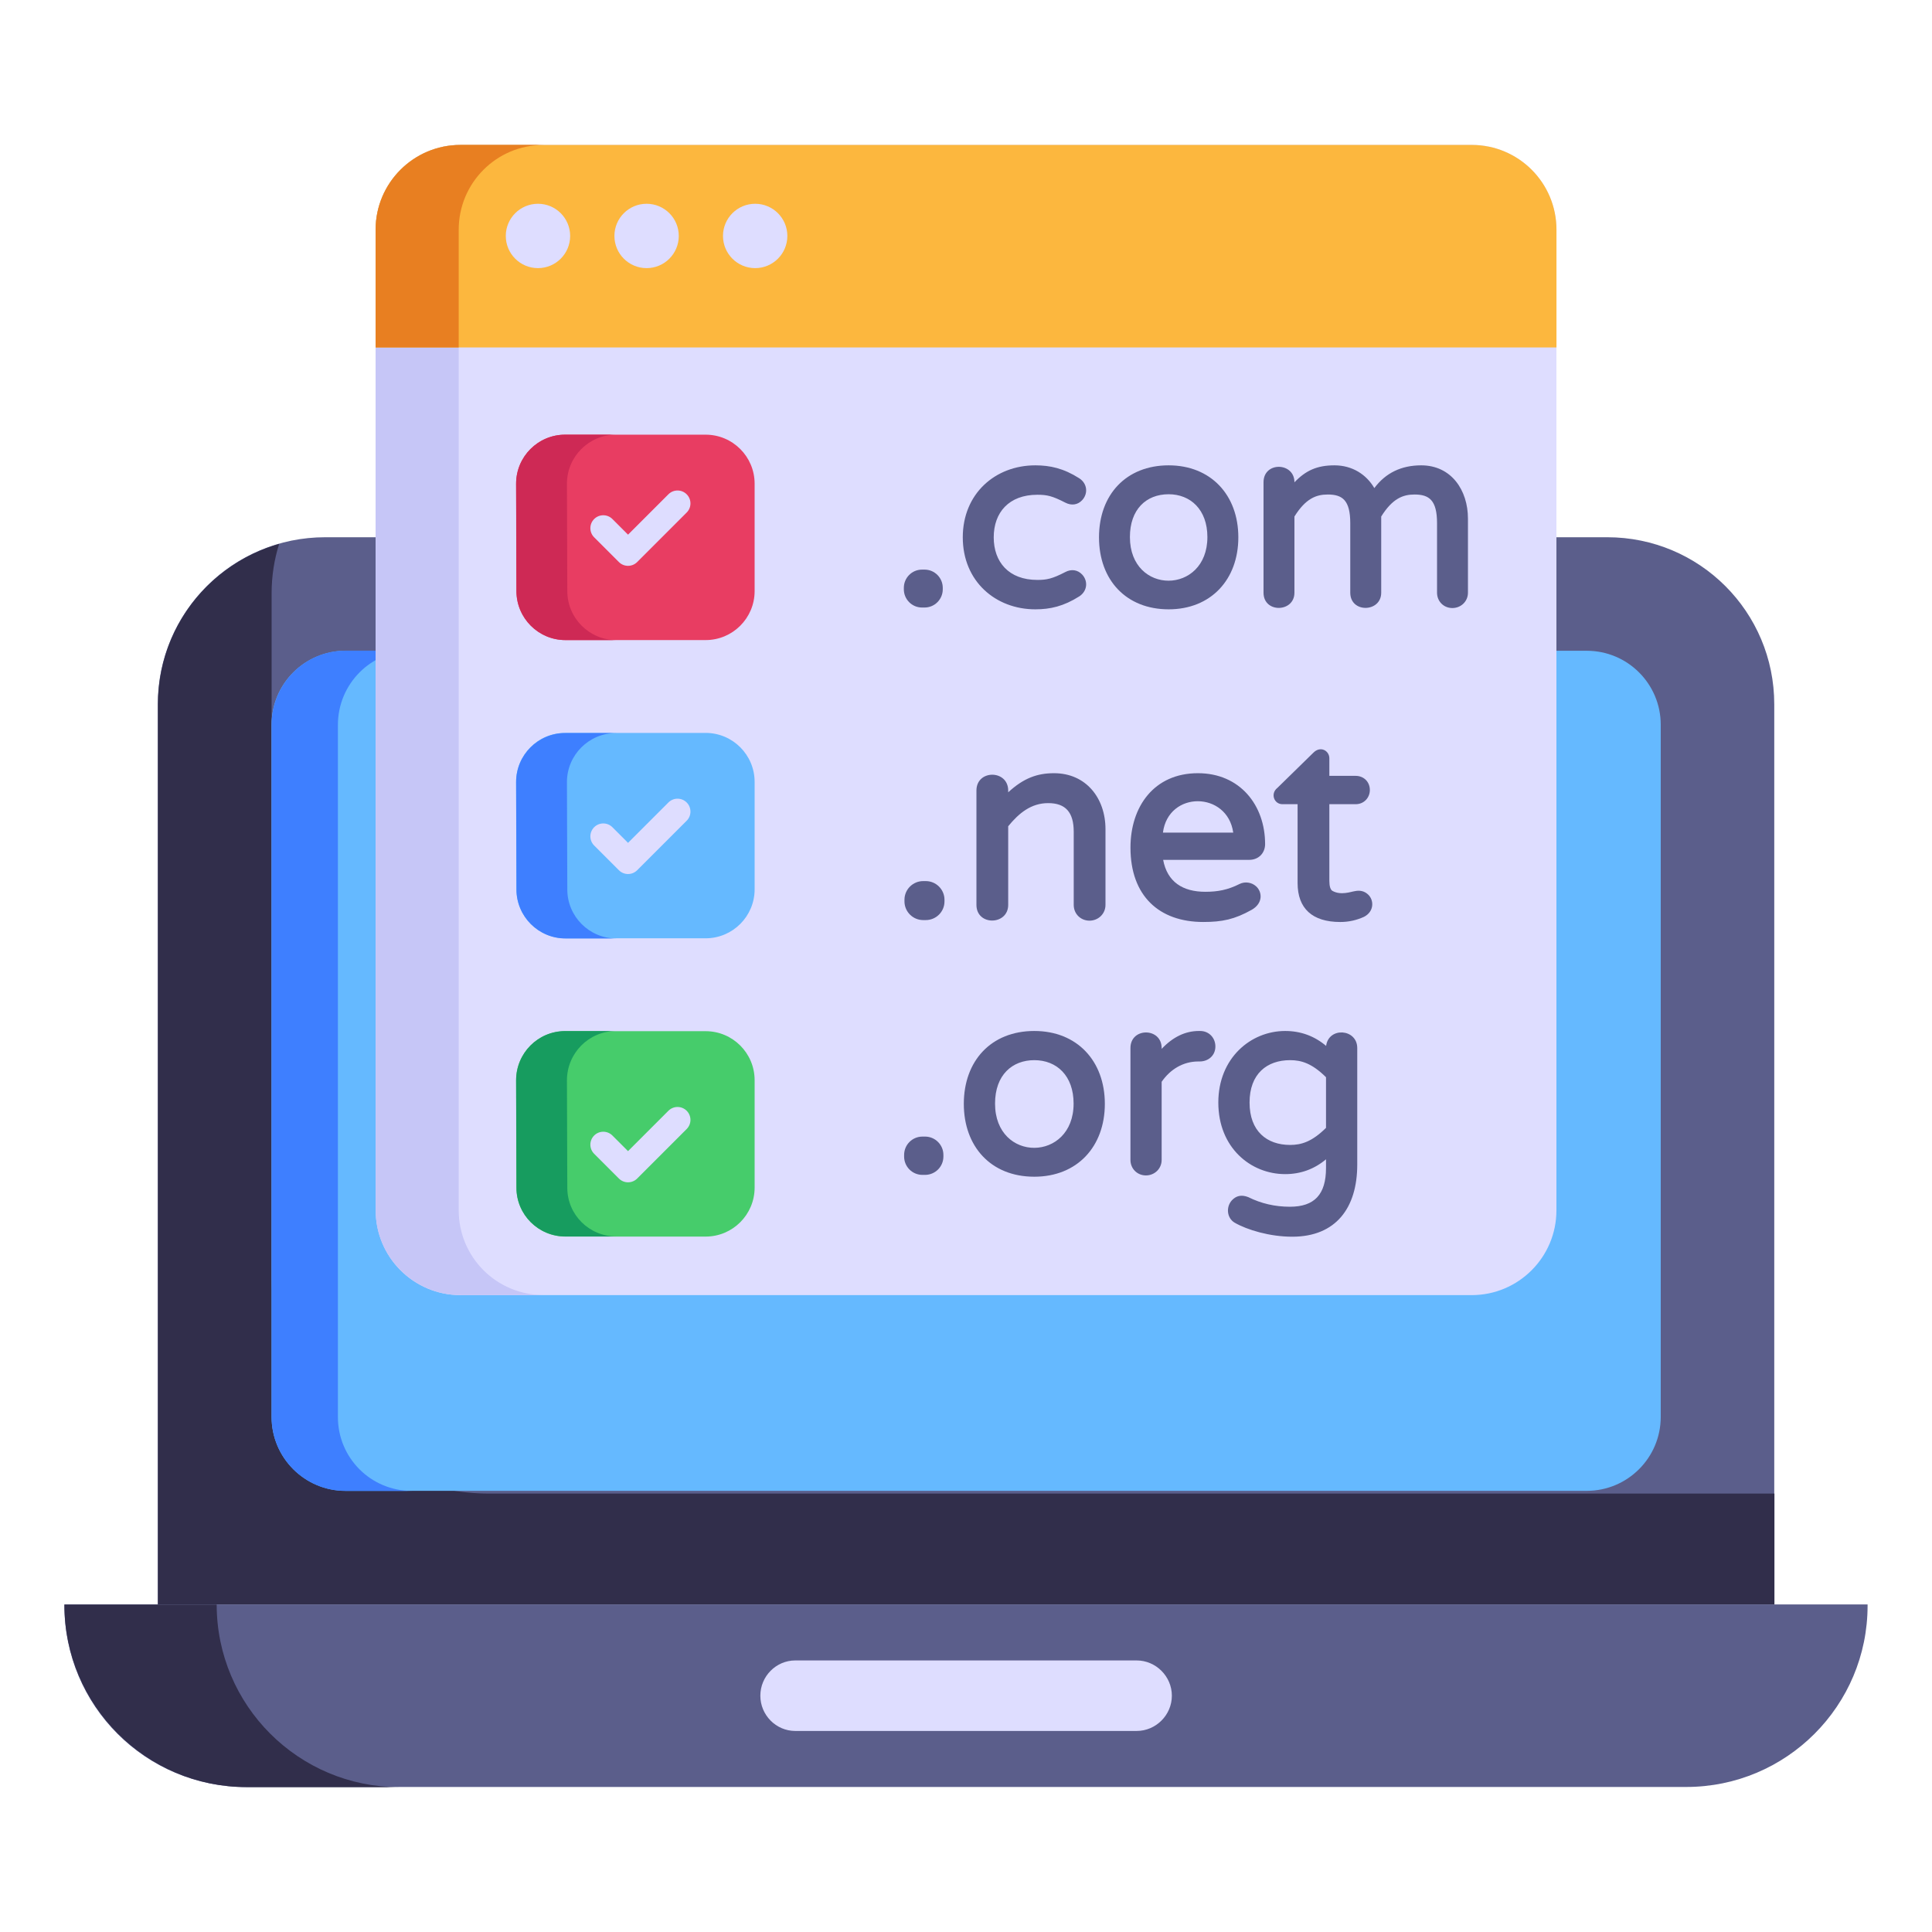
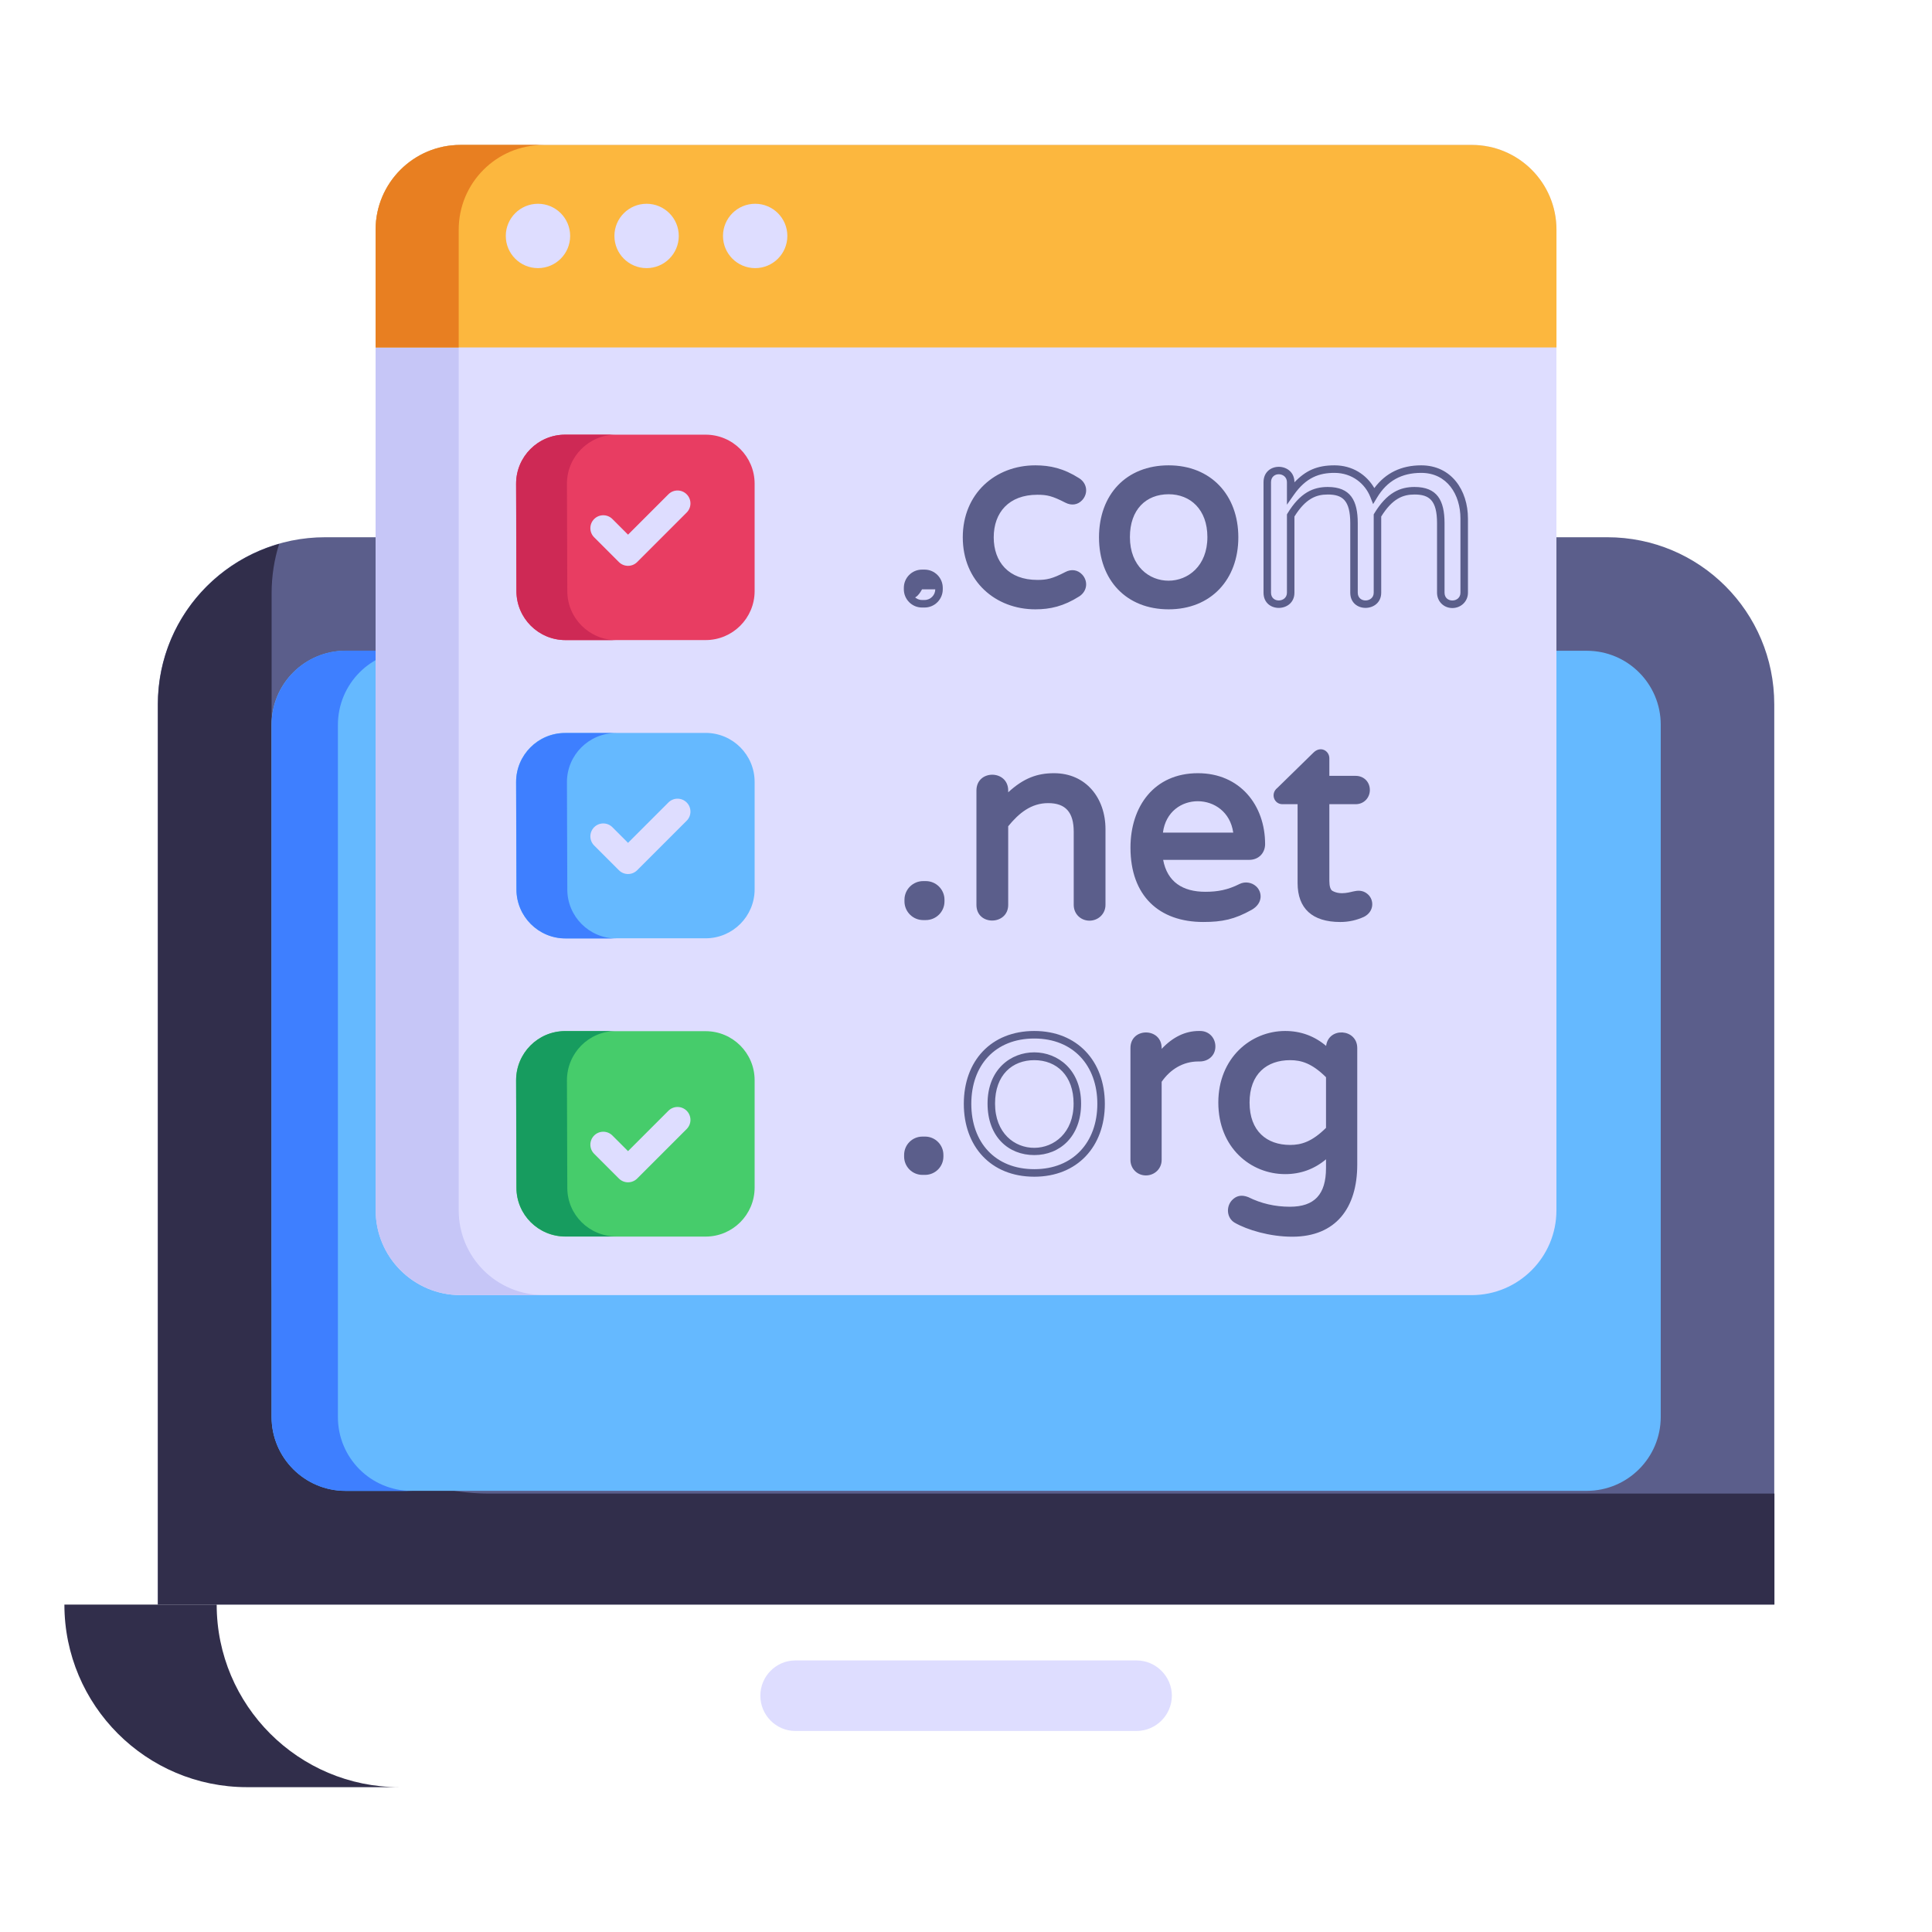
<svg xmlns="http://www.w3.org/2000/svg" width="300" height="300" viewBox="0 0 300 300" fill="none">
  <path d="M275.506 109.364V249.132H24.5V109.364C24.5 95.01 36.148 83.422 50.501 83.422H249.564C263.917 83.422 275.506 95.01 275.506 109.364Z" fill="#5B5E8B" />
  <path d="M275.533 231.923V249.159H24.527V109.391C24.527 97.508 32.469 87.567 43.351 84.449C42.587 86.861 42.175 89.449 42.175 92.155V198.113C42.175 216.786 57.312 231.923 75.984 231.923H275.533Z" fill="#312E4B" />
-   <path d="M261.837 277.479H38.166C22.612 277.479 10.004 264.871 10.004 249.317V249.133H289.998V249.317C289.998 264.871 277.39 277.479 261.837 277.479Z" fill="#5B5E8B" />
  <path d="M62.001 277.51H38.354C22.706 277.51 10 264.804 10 249.156H33.647C33.647 264.804 46.354 277.51 62.001 277.51Z" fill="#312E4B" />
  <path d="M42.168 220.011V112.537C42.168 106.193 47.31 101.051 53.654 101.051H246.392C252.736 101.051 257.878 106.193 257.878 112.537V220.011C257.878 226.354 252.736 231.496 246.392 231.496H53.654C47.31 231.496 42.168 226.354 42.168 220.011Z" fill="#65B9FF" />
  <path d="M63.941 231.508H53.647C47.294 231.508 42.176 226.332 42.176 220.038V112.565C42.176 106.212 47.294 101.035 53.647 101.035H63.941C57.588 101.035 52.47 106.212 52.47 112.565V220.038C52.47 226.391 57.588 231.508 63.941 231.508Z" fill="#3E7FFF" />
  <path d="M181.966 263.308C181.966 266.307 179.49 268.783 176.49 268.783H123.494C120.495 268.783 118.066 266.307 118.066 263.308C118.066 260.308 120.495 257.832 123.494 257.832H176.49C179.49 257.832 181.966 260.308 181.966 263.308Z" fill="#DEDDFF" />
  <path d="M241.681 35.658V187.941C241.681 195.213 235.787 201.107 228.515 201.107H71.51C64.238 201.107 58.344 195.213 58.344 187.941V35.658C58.344 28.387 64.238 22.492 71.51 22.492H228.515C235.787 22.492 241.681 28.387 241.681 35.658Z" fill="#DEDDFF" />
  <path d="M84.393 201.094H71.49C64.249 201.094 58.324 195.213 58.324 187.928V35.674C58.324 28.389 64.249 22.508 71.49 22.508H84.393C77.108 22.508 71.227 28.389 71.227 35.674V187.928C71.227 195.213 77.108 201.094 84.393 201.094Z" fill="#C6C6F7" />
  <path d="M241.689 35.67V53.952H58.324V35.67C58.324 28.385 64.249 22.504 71.49 22.504H228.523C235.808 22.504 241.689 28.385 241.689 35.67Z" fill="#FCB73E" />
  <path d="M84.393 22.508C77.108 22.508 71.227 28.389 71.227 35.674V53.956H58.324V35.674C58.324 28.389 64.249 22.508 71.49 22.508H84.393Z" fill="#E87F21" />
  <path d="M83.536 41.634C86.296 41.634 88.533 39.397 88.533 36.637C88.533 33.878 86.296 31.641 83.536 31.641C80.776 31.641 78.539 33.878 78.539 36.637C78.539 39.397 80.776 41.634 83.536 41.634Z" fill="#DEDDFF" />
  <path d="M100.403 41.634C103.163 41.634 105.4 39.397 105.4 36.637C105.4 33.878 103.163 31.641 100.403 31.641C97.643 31.641 95.406 33.878 95.406 36.637C95.406 39.397 97.643 41.634 100.403 41.634Z" fill="#DEDDFF" />
  <path d="M117.262 41.634C120.022 41.634 122.259 39.397 122.259 36.637C122.259 33.878 120.022 31.641 117.262 31.641C114.503 31.641 112.266 33.878 112.266 36.637C112.266 39.397 114.503 41.634 117.262 41.634Z" fill="#DEDDFF" />
  <path d="M80.184 91.801L80.137 75.129C80.125 70.917 83.536 67.496 87.748 67.496H109.567C113.77 67.496 117.178 70.904 117.178 75.108V91.779C117.178 95.983 113.77 99.391 109.567 99.391H87.795C83.6 99.391 80.196 95.996 80.184 91.801Z" fill="#E83D62" />
  <path d="M80.184 138.109L80.137 121.438C80.125 117.226 83.536 113.805 87.748 113.805H109.567C113.77 113.805 117.178 117.212 117.178 121.416V138.088C117.178 142.292 113.77 145.699 109.567 145.699H87.795C83.6 145.699 80.196 142.305 80.184 138.109Z" fill="#65B9FF" />
  <path d="M80.184 184.426L80.137 167.754C80.125 163.542 83.536 160.121 87.748 160.121H109.567C113.77 160.121 117.178 163.529 117.178 167.732V184.404C117.178 188.608 113.77 192.016 109.567 192.016H87.795C83.6 192.016 80.196 188.621 80.184 184.426Z" fill="#46CC6B" />
  <path d="M95.701 99.392H87.811C83.614 99.392 80.2 95.979 80.2 91.782L80.144 75.106C80.144 70.909 83.558 67.496 87.755 67.496H95.645C91.448 67.496 88.034 70.909 88.034 75.106L88.091 91.782C88.091 95.979 91.504 99.392 95.701 99.392Z" fill="#CE2955" />
  <path d="M95.701 145.725H87.811C83.614 145.725 80.2 142.311 80.2 138.114L80.144 121.439C80.144 117.242 83.558 113.828 87.755 113.828H95.645C91.448 113.828 88.034 117.242 88.034 121.439L88.091 138.114C88.091 142.311 91.504 145.725 95.701 145.725Z" fill="#3E7FFF" />
  <path d="M95.701 191.998H87.811C83.614 191.998 80.2 188.64 80.2 184.443L80.144 167.768C80.144 163.515 83.558 160.102 87.755 160.102H95.645C91.448 160.102 88.034 163.515 88.034 167.768L88.091 184.443C88.091 188.64 91.504 191.998 95.701 191.998Z" fill="#179C5F" />
-   <path d="M140.934 91.516V91.276C140.934 90.033 141.947 89.035 143.171 89.035H143.57C144.802 89.035 145.811 90.044 145.811 91.276V91.516C145.811 92.743 144.805 93.754 143.57 93.754H143.171C141.956 93.754 140.934 92.767 140.934 91.516Z" fill="#5B5E8B" />
+   <path d="M140.934 91.516V91.276C140.934 90.033 141.947 89.035 143.171 89.035H143.57C144.802 89.035 145.811 90.044 145.811 91.276V91.516H143.171C141.956 93.754 140.934 92.767 140.934 91.516Z" fill="#5B5E8B" />
  <path d="M143.567 94.336H143.167C141.586 94.336 140.348 93.038 140.348 91.514V91.274C140.348 89.736 141.594 88.449 143.167 88.449H143.567C145.147 88.449 146.392 89.741 146.392 91.274V91.514C146.392 93.037 145.155 94.336 143.567 94.336ZM143.167 89.619C142.255 89.619 141.512 90.373 141.512 91.274V91.514C141.512 92.398 142.243 93.166 143.167 93.166H143.567C144.508 93.166 145.227 92.388 145.227 91.514V91.274C145.227 90.392 144.502 89.619 143.567 89.619H143.167Z" fill="#5B5E8B" />
  <path d="M150.082 83.441C150.082 76.892 154.937 72.848 160.757 72.848C162.919 72.848 164.903 73.256 167.274 74.766C168.235 75.392 168.31 76.51 167.613 77.263C167.071 77.858 166.352 77.892 165.676 77.525C163.546 76.427 162.617 76.244 161.077 76.244C156.34 76.244 153.722 79.263 153.722 83.441C153.722 87.599 156.321 90.638 161.077 90.638C162.63 90.638 163.563 90.446 165.676 89.356C166.357 88.987 167.067 89.024 167.613 89.619C168.309 90.377 168.237 91.489 167.274 92.116C164.882 93.639 162.893 94.034 160.757 94.034C154.949 94.034 150.082 89.985 150.082 83.441Z" fill="#5B5E8B" />
  <path d="M160.76 94.616C154.606 94.616 149.5 90.278 149.5 83.438C149.5 76.659 154.535 72.258 160.76 72.258C163.05 72.258 165.159 72.719 167.592 74.27C168.844 75.085 168.988 76.635 168.043 77.66C167.346 78.419 166.353 78.541 165.4 78.039C163.391 77.007 162.584 76.826 161.08 76.826C156.661 76.826 154.305 79.581 154.305 83.438C154.305 87.255 156.622 90.05 161.08 90.05C162.54 90.05 163.402 89.87 165.406 88.834C166.313 88.341 167.324 88.449 168.043 89.22C168.976 90.226 168.857 91.774 167.598 92.601C165.143 94.154 163.076 94.616 160.76 94.616ZM160.76 73.428C155.184 73.428 150.664 77.296 150.664 83.438C150.664 89.65 155.278 93.446 160.76 93.446C162.834 93.446 164.707 93.055 166.964 91.62C167.611 91.198 167.637 90.505 167.187 90.016C166.829 89.623 166.415 89.618 165.954 89.867C163.805 90.975 162.775 91.22 161.08 91.22C155.99 91.22 153.141 87.916 153.141 83.438C153.141 78.967 155.979 75.656 161.08 75.656C162.759 75.656 163.772 75.884 165.942 77.003C166.445 77.272 166.827 77.26 167.181 76.866C167.641 76.368 167.612 75.678 166.958 75.254C164.781 73.867 162.924 73.428 160.76 73.428Z" fill="#5B5E8B" />
  <path d="M171.234 83.441C171.234 77.173 175.166 72.848 181.47 72.848C187.793 72.848 191.705 77.291 191.705 83.441C191.705 89.651 187.737 94.034 181.47 94.034C175.176 94.034 171.234 89.719 171.234 83.441ZM188.066 83.4C188.066 78.747 185.118 76.165 181.47 76.165C177.727 76.165 174.874 78.696 174.874 83.4C174.874 88.205 177.813 90.717 181.47 90.717C185.013 90.717 188.066 88.169 188.066 83.4Z" fill="#5B5E8B" />
  <path d="M181.467 94.616C174.88 94.616 170.652 90.066 170.652 83.438C170.652 76.8 174.882 72.258 181.467 72.258C188.002 72.258 192.288 76.846 192.288 83.438C192.288 89.995 188.032 94.616 181.467 94.616ZM181.467 73.428C175.428 73.428 171.817 77.564 171.817 83.438C171.817 89.37 175.481 93.446 181.467 93.446C187.454 93.446 191.124 89.264 191.124 83.438C191.124 77.646 187.491 73.428 181.467 73.428ZM181.467 91.3C177.456 91.3 174.288 88.489 174.288 83.395C174.288 72.867 188.647 72.957 188.647 83.395C188.647 88.539 185.279 91.3 181.467 91.3ZM181.467 76.746C177.96 76.746 175.452 79.114 175.452 83.395C175.452 92.477 187.483 92.381 187.483 83.395C187.483 79.116 184.841 76.746 181.467 76.746Z" fill="#5B5E8B" />
-   <path d="M196.781 92.037V74.886C196.781 73.875 197.551 73.047 198.579 73.047C199.593 73.047 200.418 73.86 200.418 74.886V76.525C202.474 73.588 204.74 72.848 207.216 72.848C210.233 72.848 212.439 74.709 213.331 76.965C214.984 74.219 217.435 72.848 220.687 72.848C225.04 72.848 227.364 76.459 227.364 80.523V92.037C227.364 93.063 226.535 93.835 225.526 93.835C224.477 93.835 223.725 93.023 223.725 92.037V81.241C223.725 78.006 222.81 76.206 219.648 76.206C217.646 76.206 215.783 76.922 213.891 80.042V92.037C213.891 93.064 213.064 93.835 212.052 93.835C211.043 93.835 210.254 93.065 210.254 92.037V81.241C210.254 77.989 209.321 76.206 206.175 76.206C204.168 76.206 202.306 76.928 200.418 80.042V92.037C200.418 93.064 199.591 93.835 198.579 93.835C197.57 93.835 196.781 93.065 196.781 92.037Z" fill="#5B5E8B" />
  <path d="M225.523 94.416C224.178 94.416 223.143 93.386 223.143 92.033V81.238C223.143 77.668 221.919 76.787 219.644 76.787C217.872 76.787 216.228 77.392 214.474 80.205V92.033C214.474 95.119 209.668 95.238 209.668 92.033V81.238C209.668 77.658 208.435 76.787 206.175 76.787C204.39 76.787 202.751 77.396 200.999 80.205V92.033C200.999 95.119 196.199 95.245 196.199 92.033V74.883C196.199 71.635 200.999 71.746 200.999 74.883V74.892C202.751 73.066 204.496 72.258 207.214 72.258C210.014 72.258 212.193 73.71 213.406 75.791C215.147 73.445 217.59 72.258 220.683 72.258C225.366 72.258 227.943 76.123 227.943 80.519V92.033C227.943 93.414 226.836 94.416 225.523 94.416ZM219.644 75.617C223.168 75.617 224.307 77.707 224.307 81.238V92.033C224.307 93.688 226.778 93.609 226.778 92.033V80.519C226.778 76.808 224.716 73.428 220.683 73.428C217.624 73.428 215.381 74.68 213.829 77.263L213.218 78.276L212.784 77.175C211.985 75.148 209.994 73.428 207.214 73.428C204.869 73.428 202.806 74.126 200.896 76.858L199.835 78.37V74.883C199.835 73.287 197.363 73.168 197.363 74.883V92.033C197.363 93.702 199.835 93.582 199.835 92.033V79.877L199.915 79.737C201.892 76.467 203.951 75.617 206.175 75.617C209.703 75.617 210.832 77.714 210.832 81.238V92.033C210.832 93.692 213.309 93.592 213.309 92.033V79.877L213.389 79.737C215.367 76.466 217.429 75.617 219.644 75.617Z" fill="#5B5E8B" />
  <path d="M141.027 139.968V139.719C141.027 138.444 142.068 137.402 143.344 137.402H143.76C145.035 137.402 146.077 138.443 146.077 139.719V139.968C146.077 141.253 145.033 142.285 143.76 142.285H143.344C142.071 142.285 141.027 141.252 141.027 139.968Z" fill="#5B5E8B" />
  <path d="M143.761 142.869H143.345C141.751 142.869 140.445 141.564 140.445 139.967V139.719C140.445 138.098 141.768 136.816 143.345 136.816H143.761C145.338 136.816 146.66 138.099 146.66 139.719V139.967C146.66 141.593 145.338 142.869 143.761 142.869ZM143.345 141.699H143.761C144.728 141.699 145.496 140.908 145.496 139.967V139.719C145.496 138.777 144.722 137.986 143.761 137.986H143.345C142.367 137.986 141.61 138.792 141.61 139.719V139.967C141.61 140.91 142.38 141.699 143.345 141.699Z" fill="#5B5E8B" />
  <path d="M152.203 140.513V122.758C152.203 121.707 153.006 120.853 154.064 120.853C155.108 120.853 155.968 121.696 155.968 122.758V124.455C158.69 121.449 161.103 120.648 163.665 120.648C168.34 120.648 171.073 124.293 171.073 128.758V140.513C171.073 141.599 170.193 142.376 169.171 142.376C168.124 142.376 167.308 141.575 167.308 140.513V129.173C167.308 125.807 165.791 124.124 162.755 124.124C159.867 124.124 157.768 125.834 155.968 128.097V140.513C155.968 141.592 155.091 142.376 154.064 142.376C153.027 142.376 152.203 141.588 152.203 140.513Z" fill="#5B5E8B" />
  <path d="M169.171 142.96C167.844 142.96 166.728 141.944 166.728 140.511V129.171C166.728 126.126 165.467 124.708 162.756 124.708C160.114 124.708 158.216 126.262 156.552 128.301V140.511C156.552 143.7 151.621 143.803 151.621 140.511V122.756C151.621 119.457 156.552 119.499 156.552 122.756V123.03C158.931 120.838 161.043 120.062 163.669 120.062C168.617 120.062 171.659 123.908 171.659 128.755V140.511C171.659 141.909 170.536 142.96 169.171 142.96ZM162.756 123.538C165.102 123.538 167.892 124.517 167.892 129.171V140.511C167.892 142.228 170.495 142.183 170.495 140.511V128.755C170.495 124.684 168.07 121.232 163.669 121.232C161.324 121.232 159.021 121.944 156.404 124.845L155.388 125.967V122.756C155.388 121.023 152.785 120.995 152.785 122.756V140.511C152.785 142.263 155.388 142.148 155.388 140.511V127.89L155.513 127.733C157.435 125.318 159.682 123.538 162.756 123.538Z" fill="#5B5E8B" />
  <path d="M176.121 131.616C176.121 125.525 179.571 120.648 186.012 120.648C192.176 120.648 195.862 125.328 195.862 131.078C195.862 132.099 195.153 132.939 193.958 132.939H179.93C180.364 136.775 182.788 139.064 187.171 139.064C189.14 139.064 190.807 138.759 192.758 137.78C193.309 137.508 194.088 137.542 194.663 138.07C195.365 138.72 195.458 139.969 194.084 140.761C191.5 142.217 189.638 142.581 186.84 142.581C180.115 142.581 176.121 138.599 176.121 131.616ZM192.138 129.876C191.892 125.95 189.054 123.834 186.012 123.834C182.877 123.834 180.168 125.952 179.93 129.876H192.138Z" fill="#5B5E8B" />
  <path d="M186.839 143.165C179.985 143.165 175.539 139.11 175.539 131.614C175.539 125.237 179.206 120.062 186.012 120.062C192.52 120.062 196.445 125.008 196.445 131.075C196.445 132.411 195.49 133.52 193.962 133.52H180.613C181.256 136.955 183.662 138.477 187.17 138.477C189.111 138.477 190.672 138.174 192.495 137.255C193.3 136.859 194.356 136.987 195.058 137.638C196.022 138.524 196.129 140.253 194.379 141.265C191.709 142.762 189.794 143.165 186.839 143.165ZM186.012 121.232C179.955 121.232 176.703 125.809 176.703 131.614C176.703 138.206 180.393 141.995 186.839 141.995C189.569 141.995 191.322 141.646 193.802 140.249C194.75 139.702 194.746 138.949 194.27 138.5C193.905 138.166 193.386 138.117 193.015 138.303C191.004 139.315 189.242 139.647 187.17 139.647C182.433 139.647 179.814 137.08 179.351 133.001L179.277 132.35H193.962C194.812 132.35 195.28 131.795 195.28 131.075C195.28 125.626 191.849 121.232 186.012 121.232ZM192.763 130.458H179.312L179.351 129.839C179.871 121.05 192.172 121.052 192.723 129.836L192.763 130.458ZM180.579 129.288H191.496C190.586 122.837 181.426 122.742 180.579 129.288Z" fill="#5B5E8B" />
  <path d="M202.073 137.122V124.293H199.136C198.39 124.293 198.021 123.347 198.721 122.801L204.349 117.298C205.091 116.557 205.838 117.083 205.838 117.755V121.064H210.516C211.444 121.064 212.131 121.725 212.131 122.678C212.131 123.525 211.493 124.293 210.516 124.293H205.838V136.791C205.838 137.868 206.095 138.551 206.606 138.84C207.931 139.595 209.466 139.182 210.535 138.944C211.18 138.804 211.666 138.972 212.046 139.335C212.727 139.985 212.727 141.227 211.552 141.84C210.475 142.338 209.33 142.584 208.114 142.584C204.087 142.584 202.073 140.764 202.073 137.122Z" fill="#5B5E8B" />
  <path d="M208.116 143.167C203.778 143.167 201.49 141.075 201.49 137.117V124.875H199.132C197.82 124.875 197.229 123.214 198.362 122.335L203.938 116.879C205.04 115.769 206.421 116.563 206.421 117.752V120.475H210.513C211.744 120.475 212.71 121.383 212.71 122.675C212.71 123.853 211.809 124.875 210.513 124.875H206.421V136.789C206.421 137.608 206.592 138.156 206.894 138.33C208.218 139.08 209.788 138.455 210.376 138.378C211.152 138.21 211.865 138.355 212.447 138.909C213.382 139.793 213.38 141.542 211.82 142.356C210.644 142.898 209.405 143.167 208.116 143.167ZM205.062 117.538C204.965 117.538 204.88 117.59 204.766 117.707L199.132 123.214C198.792 123.484 198.929 123.705 199.132 123.705H202.654V137.117C202.654 140.447 204.389 141.997 208.116 141.997C209.251 141.997 210.296 141.771 211.306 141.306C212.06 140.913 212.059 140.148 211.643 139.757C211.323 139.454 210.912 139.448 210.655 139.514C210.071 139.585 208.084 140.352 206.312 139.346C205.61 138.943 205.256 138.082 205.256 136.789V123.705H210.513C211.144 123.705 211.546 123.218 211.546 122.675C211.546 122.036 211.107 121.645 210.513 121.645H205.256V117.752C205.256 117.701 205.245 117.638 205.176 117.561C205.136 117.547 205.097 117.538 205.062 117.538Z" fill="#5B5E8B" />
  <path d="M140.969 179.589V179.346C140.969 178.086 141.99 177.078 143.234 177.078H143.641C144.896 177.078 145.909 178.1 145.909 179.346V179.589C145.909 180.827 144.9 181.854 143.641 181.854H143.234C141.985 181.854 140.969 180.84 140.969 179.589Z" fill="#5B5E8B" />
  <path d="M143.644 182.435H143.233C141.677 182.435 140.391 181.179 140.391 179.584V179.342C140.391 177.743 141.678 176.488 143.233 176.488H143.644C145.205 176.488 146.492 177.755 146.492 179.342V179.584C146.492 181.174 145.2 182.435 143.644 182.435ZM143.233 177.658C142.298 177.658 141.555 178.42 141.555 179.342V179.584C141.555 180.511 142.305 181.265 143.233 181.265H143.644C144.575 181.265 145.327 180.502 145.327 179.584V179.342C145.327 178.418 144.572 177.658 143.644 177.658H143.233Z" fill="#5B5E8B" />
-   <path d="M150.242 171.41C150.242 165.072 154.21 160.68 160.609 160.68C166.951 160.68 170.975 165.11 170.975 171.41C170.975 177.689 166.971 182.14 160.609 182.14C154.149 182.14 150.242 177.679 150.242 171.41ZM167.289 171.369C167.289 166.641 164.348 164.04 160.609 164.04C156.859 164.04 153.928 166.619 153.928 171.369C153.928 176.191 156.917 178.779 160.609 178.779C164.229 178.779 167.289 176.183 167.289 171.369Z" fill="#5B5E8B" />
  <path d="M160.607 182.719C153.815 182.719 149.66 177.982 149.66 171.404C149.66 164.759 153.875 160.09 160.607 160.09C167.252 160.09 171.559 164.751 171.559 171.404C171.559 178.026 167.283 182.719 160.607 182.719ZM160.607 161.26C154.516 161.26 150.824 165.43 150.824 171.404C150.824 177.359 154.498 181.549 160.607 181.549C166.635 181.549 170.394 177.364 170.394 171.404C170.394 165.465 166.653 161.26 160.607 161.26ZM160.607 179.36C156.6 179.36 153.347 176.526 153.347 171.364C153.347 160.715 167.872 160.798 167.872 171.364C167.872 176.474 164.575 179.36 160.607 179.36ZM160.607 164.621C157.219 164.621 154.511 166.877 154.511 171.364C154.511 180.578 166.708 180.473 166.708 171.364C166.708 167.047 164.102 164.621 160.607 164.621Z" fill="#5B5E8B" />
  <path d="M176.117 180.115V162.745C176.117 161.737 176.878 160.882 177.94 160.882C178.967 160.882 179.8 161.705 179.8 162.745V164.486C181.691 161.948 183.811 160.68 186.159 160.68H186.361C187.421 160.68 188.142 161.499 188.142 162.502C188.142 163.552 187.344 164.243 186.282 164.243H186.077C183.414 164.243 181.217 165.656 179.8 167.806V180.115C179.8 181.185 178.932 181.937 177.94 181.937C176.907 181.937 176.117 181.149 176.117 180.115Z" fill="#5B5E8B" />
  <path d="M177.938 182.519C176.587 182.519 175.535 181.472 175.535 180.111V162.741C175.535 159.492 180.381 159.533 180.381 162.741V162.869C182.121 161.023 184.056 160.09 186.156 160.09H186.362C187.742 160.09 188.725 161.167 188.725 162.498C188.725 163.893 187.642 164.824 186.282 164.824H186.076C183.707 164.824 181.719 166.047 180.381 167.98V180.111C180.381 181.493 179.266 182.519 177.938 182.519ZM177.938 161.462C177.208 161.462 176.699 162.042 176.699 162.741V180.111C176.699 181.741 179.216 181.748 179.216 180.111V167.623L179.313 167.478C180.845 165.163 183.211 163.654 186.076 163.654H186.282C187.006 163.654 187.56 163.228 187.56 162.498C187.56 161.84 187.11 161.26 186.362 161.26H186.156C184.01 161.26 182.03 162.461 180.266 164.83L179.216 166.245V162.741C179.216 162.023 178.641 161.462 177.938 161.462Z" fill="#5B5E8B" />
  <path d="M191.989 189.347C191.129 188.818 191.008 187.551 191.726 186.776C192.174 186.29 192.812 186.118 193.609 186.432C195.661 187.457 197.888 187.97 200.292 187.97C204.421 187.97 206.486 185.771 206.486 181.372V178.659C204.568 180.711 202.262 181.735 199.563 181.735C194.483 181.735 189.762 177.829 189.762 171.207C189.762 164.648 194.512 160.68 199.563 160.68C202.262 160.68 204.568 161.704 206.486 163.756V162.745C206.486 161.742 207.247 160.882 208.309 160.882C209.346 160.882 210.172 161.719 210.172 162.745V180.844C210.172 187.306 207.066 191.454 200.656 191.454C197.332 191.454 193.907 190.455 191.989 189.347ZM206.486 175.377V167.035C204.133 164.617 202.248 164.04 200.33 164.04C196.395 164.04 193.448 166.452 193.448 171.207C193.448 175.925 196.356 178.374 200.33 178.374C202.265 178.374 204.154 177.781 206.486 175.377Z" fill="#5B5E8B" />
  <path d="M200.657 192.036C197.172 192.036 193.643 190.976 191.697 189.847C190.488 189.112 190.349 187.392 191.297 186.372C191.931 185.704 192.735 185.456 193.825 185.886C195.829 186.885 197.992 187.382 200.292 187.382C204.115 187.382 205.902 185.47 205.902 181.366V180.017C204.081 181.543 201.958 182.317 199.561 182.317C194.231 182.317 189.18 178.236 189.18 171.202C189.18 164.28 194.232 160.09 199.561 160.09C201.964 160.09 204.098 160.869 205.919 162.407C206.307 159.413 210.753 159.73 210.753 162.741V180.841C210.753 187.552 207.446 192.036 200.657 192.036ZM192.153 187.171C191.693 187.656 191.738 188.505 192.29 188.843C194.164 189.923 197.504 190.866 200.657 190.866C206.689 190.866 209.589 187.019 209.589 180.841V162.741C209.589 161.057 207.066 161.032 207.066 162.741V165.232L206.056 164.151C204.241 162.204 202.112 161.26 199.561 161.26C195 161.26 190.344 164.753 190.344 171.202C190.344 177.564 194.892 181.147 199.561 181.147C204.356 181.147 206.299 177.79 207.066 177.174V181.366C207.066 186.066 204.726 188.552 200.292 188.552C197.809 188.552 195.469 188.012 193.346 186.951C192.902 186.778 192.475 186.816 192.153 187.171ZM200.332 178.955C196.1 178.955 192.867 176.316 192.867 171.202C192.867 166.101 196.09 163.451 200.332 163.451C202.444 163.451 204.473 164.127 206.901 166.622L207.066 166.793V175.611L206.901 175.782C204.465 178.285 202.442 178.955 200.332 178.955ZM200.332 164.621C196.725 164.621 194.031 166.744 194.031 171.202C194.031 175.641 196.705 177.785 200.332 177.785C202.079 177.785 203.728 177.285 205.902 175.134V167.27C203.737 165.127 202.078 164.621 200.332 164.621Z" fill="#5B5E8B" />
  <path d="M96.103 87.275L92.259 83.432C91.476 82.648 91.476 81.379 92.259 80.596C93.043 79.813 94.312 79.813 95.095 80.596L97.521 83.022L103.791 76.752C104.574 75.968 105.843 75.968 106.626 76.752C107.41 77.535 107.41 78.804 106.626 79.587L98.939 87.275C98.155 88.058 96.886 88.059 96.103 87.275Z" fill="#DEDDFF" />
  <path d="M96.103 135.131L92.259 131.287C91.476 130.504 91.476 129.235 92.259 128.451C93.043 127.668 94.312 127.668 95.095 128.451L97.521 130.877L103.791 124.607C104.574 123.824 105.843 123.824 106.626 124.607C107.41 125.39 107.41 126.659 106.626 127.443L98.939 135.131C98.155 135.914 96.886 135.914 96.103 135.131Z" fill="#DEDDFF" />
  <path d="M96.103 183.002L92.259 179.158C91.476 178.375 91.476 177.106 92.259 176.323C93.043 175.539 94.312 175.539 95.095 176.323L97.521 178.748L103.791 172.478C104.574 171.695 105.843 171.695 106.626 172.478C107.41 173.262 107.41 174.531 106.626 175.314L98.939 183.002C98.155 183.785 96.886 183.785 96.103 183.002Z" fill="#DEDDFF" />
</svg>